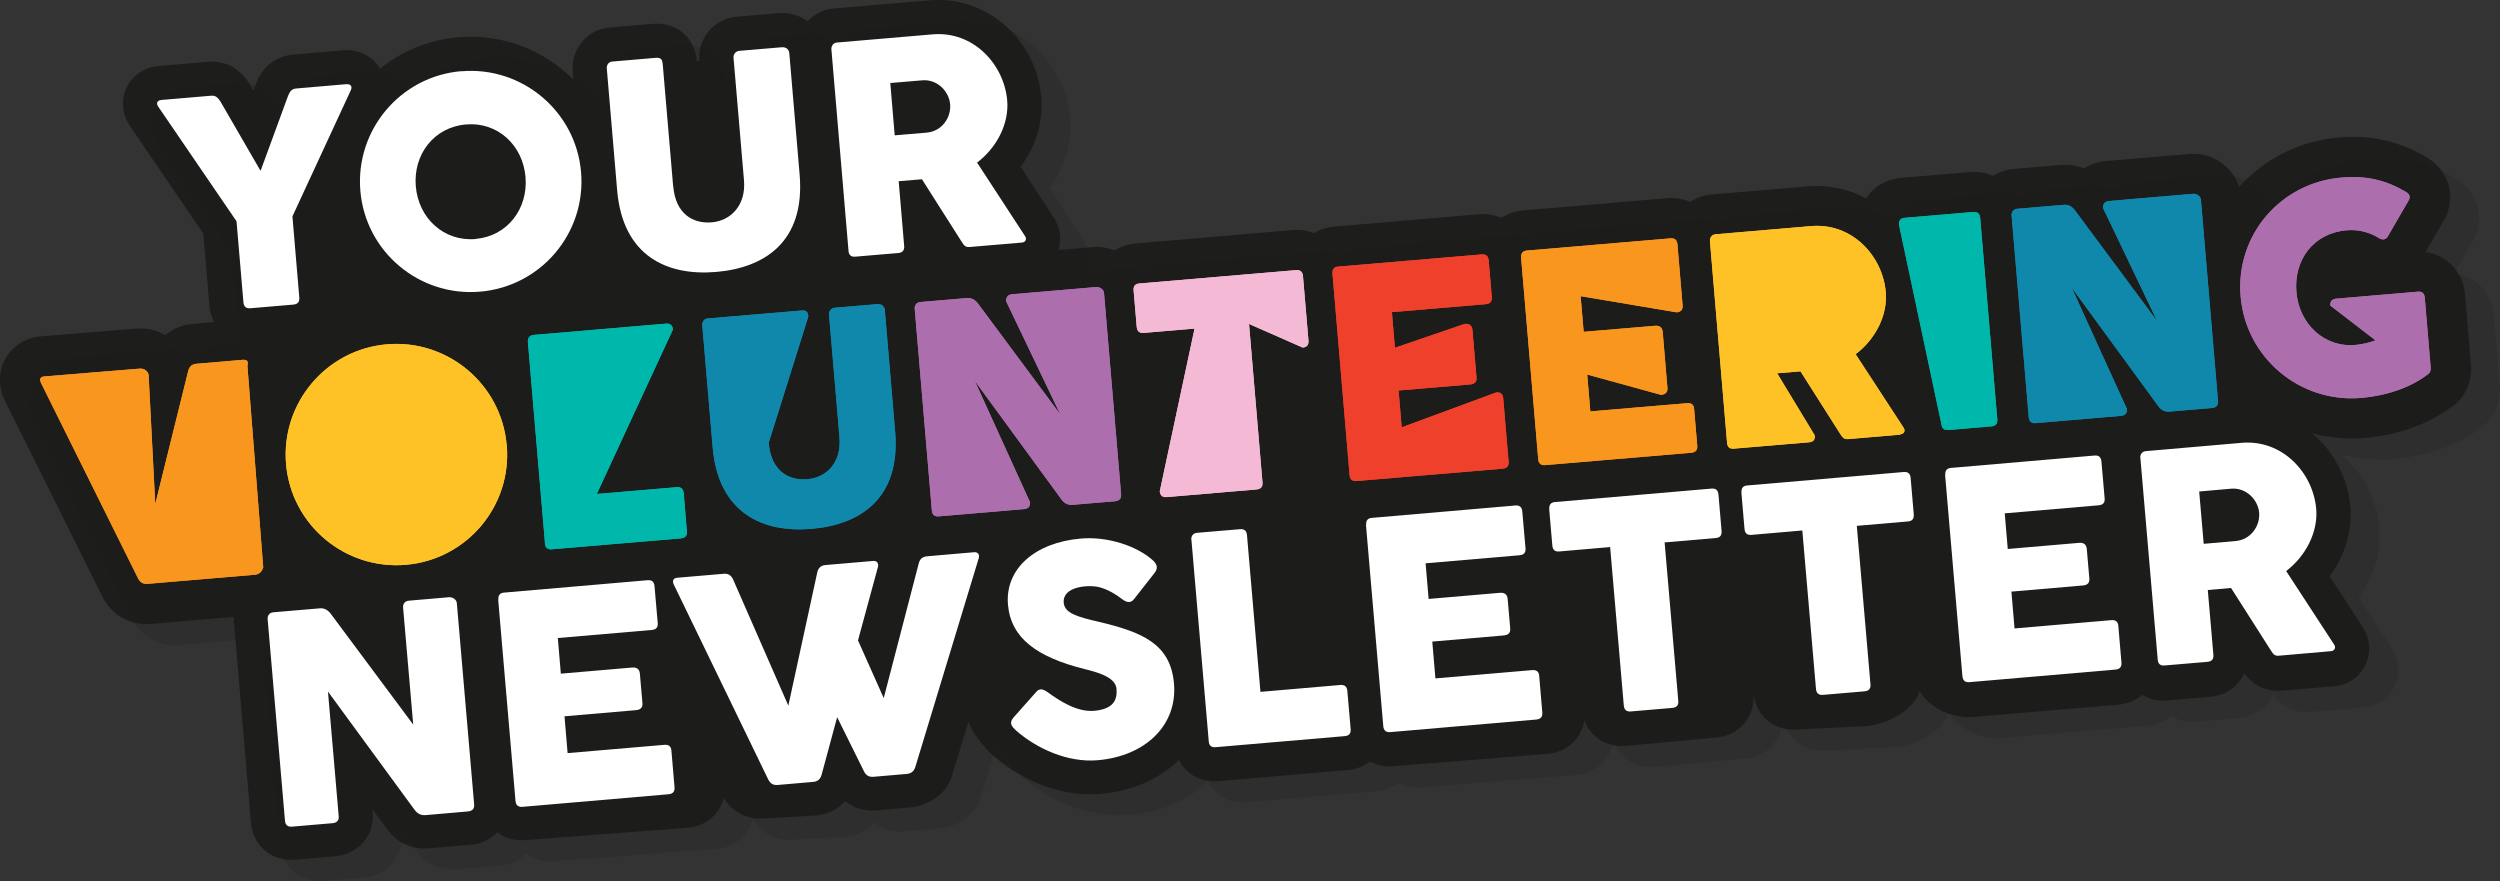
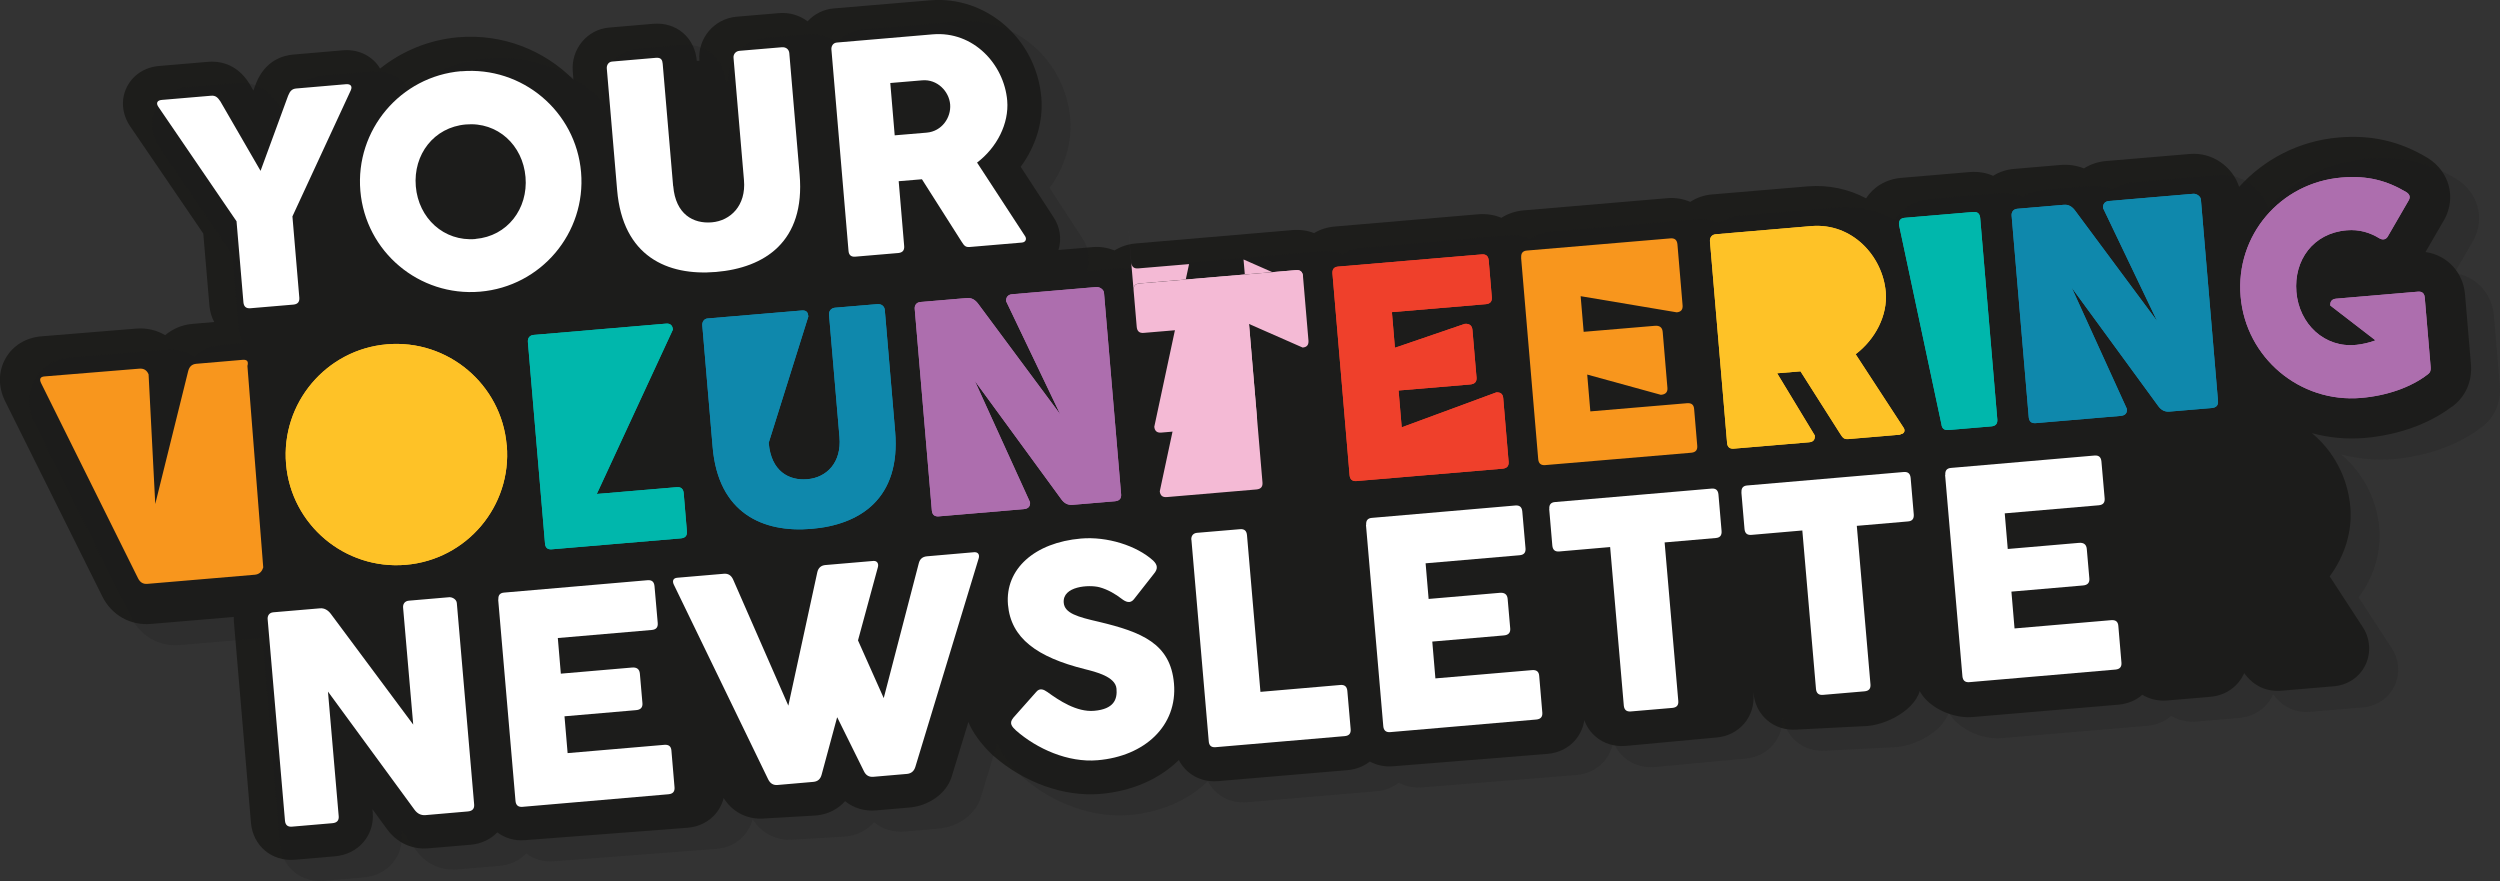
<svg xmlns="http://www.w3.org/2000/svg" id="Layer_1" data-name="Layer 1" viewBox="0 0 232.2 81.83">
  <rect x="0" y="0" width="232.2" height="81.83" fill="#333333" stroke="none" />
  <defs>
    <style>
      .cls-1 {
        opacity: .2;
      }

      .cls-1, .cls-2 {
        fill: #1d1d1b;
      }

      .cls-3 {
        fill: #00b7ac;
      }

      .cls-4 {
        fill: #fec227;
      }

      .cls-5 {
        fill: #f8961d;
      }

      .cls-6 {
        fill: #f4bad5;
      }

      .cls-7 {
        fill: #fff;
      }

      .cls-8 {
        fill: #ad6eae;
      }

      .cls-9 {
        fill: #ef402b;
      }

      .cls-10 {
        fill: #0f88ac;
      }
    </style>
  </defs>
  <path class="cls-2" d="M227.73,37.77c-2.12,1.61-5,2.64-8.11,2.91-1.7.14-3.34-.03-4.89-.45,1.98,1.64,3.33,4.08,3.57,6.88.19,2.24-.52,4.53-1.92,6.42l3.05,4.68c.71,1.05.81,2.39.29,3.51-.54,1.15-1.64,1.91-2.95,2.02l-4.83.41c-1.44.12-2.62-.43-3.5-1.63-.53,1.21-1.68,2.07-3.14,2.2l-4.01.34c-.86.07-1.65-.13-2.31-.53-.58.51-1.34.84-2.21.92l-13.58,1.15c-2.14.18-5.01-1.3-5.19-3.43l.39.19c.18,2.14-2.79,3.89-4.94,4.07l-6.52.33c-2.14.18-3.89-1.29-4.07-3.43v.1c.18,2.14-1.31,3.89-3.45,4.07l-8.42.78c-2.14.18-3.89-1.3-4.07-3.43l.26.1c.18,2.14-1.3,3.89-3.45,4.07l-14.33,1.15c-.8.07-1.55-.1-2.17-.44-.56.44-1.27.73-2.07.8l-12.02,1.02c-1.6.14-2.98-.66-3.65-1.96-1.77,1.74-4.29,2.89-7.29,3.15-3.36.28-7.08-1.04-9.94-3.55l-.05-.04-.04-.04c-2.11-2.01-3.19-4.38-2.1-5.68,0,0,.91-3.3,1.98-4.27l-3.65,11.95c-.49,1.64-2.22,2.75-3.91,2.89l-3.14.27c-1.07.09-2.07-.22-2.86-.86-.66.75-1.6,1.23-2.68,1.33l-4.83.28c-1.69.14-3.21-.73-3.97-2.27l.31-.94c.18,2.14-1.3,3.89-3.45,4.07l-15.08,1.15c-.99.09-1.89-.19-2.6-.72-.62.64-1.48,1.06-2.49,1.15l-3.92.33c-1.52.13-2.92-.52-3.85-1.8l-1.34-1.84.03.3c.18,2.14-1.33,3.89-3.5,4.08l-3.74.32c-2.14.18-3.89-1.3-4.07-3.43l-1.59-18.72c-.01-.13-.01-.27-.01-.4l-7.7.65c-1.92.16-3.66-.83-4.52-2.58L.45,37.21c-.63-1.31-.61-2.75.07-3.93.67-1.18,1.88-1.92,3.31-2.04l8.81-.72c.98-.08,1.91.14,2.7.61.7-.59,1.58-.97,2.55-1.05l2.01-.17c-.25-.45-.4-.97-.45-1.53l-.57-6.69-6.8-9.97c-.75-1.12-.87-2.45-.32-3.59.55-1.14,1.67-1.89,3-2l4.59-.39c.9-.07,2.59.08,3.8,2.01l.06.1.32.56.25-.66.02-.06c.87-2.1,2.51-2.54,3.41-2.62l4.65-.4c1.33-.11,2.57.44,3.3,1.47.05.07.1.15.14.23,2.01-1.61,4.51-2.67,7.26-2.91,4.13-.35,7.99,1.21,10.7,3.94l-.06-.76c-.18-2.08,1.34-3.91,3.37-4.08l4.09-.35c2.17-.18,3.87,1.27,4.06,3.45l.24-.02c-.18-2.08,1.37-3.91,3.46-4.09l3.91-.33c1.01-.09,1.95.21,2.68.76.61-.67,1.46-1.12,2.45-1.2L86.37.03c5.25-.45,9.89,3.61,10.35,9.04.19,2.24-.52,4.53-1.92,6.42l3.05,4.68c.61.91.77,2.04.46,3.05l3.2-.27c.7-.06,1.38.06,2.01.31.57-.36,1.25-.59,1.99-.65l14.54-1.24c.72-.06,1.39.04,2,.28.56-.34,1.21-.55,1.93-.61l13.33-1.14c.77-.06,1.5.06,2.14.33.59-.38,1.28-.62,2.05-.69l13.33-1.13c.78-.07,1.51.06,2.16.34.58-.38,1.27-.63,2.02-.69l8.89-.75c1.94-.16,3.8.25,5.42,1.11.69-1.06,1.85-1.78,3.27-1.9l6.36-.54c.78-.06,1.52.06,2.17.35.56-.35,1.22-.58,1.94-.64l4.34-.37c.75-.06,1.48.05,2.16.32.58-.37,1.26-.61,2.01-.68l7.83-.66c2.06-.18,3.97,1.17,4.57,3.06,2.3-2.55,5.54-4.27,9.23-4.59,3.06-.26,5.68.34,8.25,1.88l.08.05c1.96,1.25,2.61,3.63,1.52,5.66l-.06.1-1.71,2.95c1.96.27,3.49,1.84,3.67,3.92l.55,6.48c.14,1.61-.5,3.05-1.76,3.97Z" />
  <path class="cls-1" d="M230.42,39.73c-2.12,1.61-5,2.64-8.11,2.91-1.7.14-3.34-.03-4.89-.45,1.98,1.64,3.33,4.08,3.57,6.88.19,2.24-.52,4.53-1.92,6.42l3.05,4.68c.71,1.05.81,2.39.29,3.51-.54,1.15-1.64,1.91-2.95,2.02l-4.83.41c-1.44.12-2.62-.43-3.5-1.63-.53,1.21-1.68,2.07-3.14,2.2l-4.01.34c-.86.07-1.65-.13-2.31-.53-.58.51-1.34.84-2.21.92l-13.58,1.15c-2.14.18-5.01-1.3-5.19-3.43l.39.19c.18,2.14-2.79,3.89-4.94,4.07l-6.52.33c-2.14.18-3.89-1.29-4.07-3.43v.1c.18,2.14-1.31,3.89-3.45,4.07l-8.42.78c-2.14.18-3.89-1.3-4.07-3.43l.26.1c.18,2.14-1.3,3.89-3.45,4.07l-14.33,1.15c-.8.07-1.55-.1-2.17-.44-.56.44-1.27.73-2.07.8l-12.02,1.02c-1.6.14-2.98-.66-3.65-1.96-1.77,1.74-4.29,2.89-7.29,3.15-3.36.28-7.08-1.04-9.94-3.55l-.05-.04-.04-.04c-2.11-2.01-3.19-4.38-2.1-5.68,0,0,.91-3.3,1.98-4.27l-3.65,11.95c-.49,1.64-2.22,2.75-3.91,2.89l-3.14.27c-1.07.09-2.07-.22-2.86-.86-.66.75-1.6,1.23-2.68,1.33l-4.83.28c-1.69.14-3.21-.73-3.97-2.27l.31-.94c.18,2.14-1.3,3.89-3.45,4.07l-15.08,1.15c-.99.09-1.89-.19-2.6-.72-.62.64-1.48,1.06-2.49,1.15l-3.92.33c-1.52.13-2.92-.52-3.85-1.8l-1.34-1.84.03.3c.18,2.14-1.33,3.89-3.5,4.08l-3.74.32c-2.14.18-3.89-1.3-4.07-3.43l-1.59-18.72c-.01-.13-.01-.27-.01-.4l-7.7.65c-1.92.16-3.66-.83-4.52-2.58L3.15,39.17c-.63-1.31-.61-2.75.07-3.93.67-1.18,1.88-1.92,3.31-2.04l8.81-.72c.98-.08,1.91.14,2.7.61.7-.59,1.58-.97,2.55-1.05l2.01-.17c-.25-.45-.4-.97-.45-1.53l-.57-6.69-6.8-9.97c-.75-1.12-.87-2.45-.32-3.59.55-1.14,1.67-1.89,3-2l4.59-.39c.9-.07,2.59.08,3.8,2.01l.06.1.32.56.25-.66.02-.06c.87-2.1,2.51-2.54,3.41-2.62l4.65-.4c1.33-.11,2.57.44,3.3,1.47.05.07.1.15.14.23,2.01-1.61,4.51-2.67,7.26-2.91,4.13-.35,7.99,1.21,10.7,3.94l-.06-.76c-.18-2.08,1.34-3.91,3.37-4.08l4.09-.35c2.17-.18,3.87,1.27,4.06,3.45l.24-.02c-.18-2.08,1.37-3.91,3.46-4.09l3.91-.33c1.01-.09,1.95.21,2.68.76.61-.67,1.46-1.12,2.45-1.2l8.89-.75c5.25-.45,9.89,3.61,10.35,9.04.19,2.24-.52,4.53-1.92,6.42l3.05,4.68c.61.91.77,2.04.46,3.05l3.2-.27c.7-.06,1.38.06,2.01.31.57-.36,1.25-.59,1.99-.65l14.54-1.24c.72-.06,1.39.04,2,.28.56-.34,1.21-.55,1.93-.61l13.33-1.14c.77-.06,1.5.06,2.14.33.59-.38,1.28-.62,2.05-.69l13.33-1.13c.78-.07,1.51.06,2.16.34.58-.38,1.27-.63,2.02-.69l8.89-.75c1.94-.16,3.8.25,5.42,1.11.69-1.06,1.85-1.78,3.27-1.9l6.36-.54c.78-.06,1.52.06,2.17.35.56-.35,1.22-.58,1.94-.64l4.34-.37c.75-.06,1.48.05,2.16.32.58-.37,1.26-.61,2.01-.68l7.83-.66c2.06-.18,3.97,1.17,4.57,3.06,2.3-2.55,5.54-4.27,9.23-4.59,3.06-.26,5.68.34,8.25,1.88l.08.05c1.96,1.25,2.61,3.63,1.52,5.66l-.06.1-1.71,2.95c1.96.27,3.49,1.84,3.67,3.92l.55,6.48c.14,1.61-.5,3.05-1.76,3.97Z" />
  <g>
    <path class="cls-7" d="M21.98,20.57l-7.28-10.66c-.24-.36-.07-.6.33-.63l4.59-.39c.39-.03.6.15.85.53l3.73,6.45,2.56-6.98c.17-.42.35-.63.74-.67l4.65-.4c.39-.03.61.17.43.57l-5.42,11.71.64,7.55c.03.39-.15.6-.54.64l-4.01.34c-.39.03-.6-.15-.64-.54l-.64-7.52Z" />
    <path class="cls-7" d="M42.85,6.62c5.65-.48,10.64,3.72,11.12,9.37.48,5.65-3.72,10.62-9.38,11.1s-10.64-3.71-11.12-9.36,3.72-10.64,9.37-11.12ZM44.17,22.19c2.96-.25,4.89-2.81,4.64-5.75-.25-2.96-2.59-5.14-5.55-4.88s-4.89,2.79-4.64,5.75c.25,2.95,2.6,5.14,5.55,4.89Z" />
    <path class="cls-7" d="M62.53,17.29c.22,2.62,1.87,3.51,3.59,3.36s3.19-1.55,2.98-3.92l-.97-11.36c-.03-.32.19-.62.56-.65l3.91-.33c.43-.04.68.22.71.54l.96,11.29c.53,6.24-3.26,8.66-7.77,9.04-4.51.38-8.66-1.44-9.18-7.6l-.96-11.29c-.03-.32.16-.62.48-.65l4.09-.35c.49-.04.59.22.62.55l.97,11.36Z" />
    <path class="cls-7" d="M77.22,4.6c-.02-.29.13-.62.52-.65l8.89-.76c3.78-.32,6.63,2.78,6.92,6.15.18,2.14-.96,4.37-2.8,5.76l4.45,6.82c.18.25.09.58-.29.61l-4.83.41c-.38.03-.51-.08-.77-.5l-3.68-5.79-2.16.18.51,6.03c.03.39-.15.6-.54.64l-4.01.34c-.38.03-.59-.15-.62-.54l-1.59-18.72ZM82.69,7.71l.41,4.86,2.97-.25c1.41-.12,2.28-1.4,2.18-2.62s-1.2-2.36-2.59-2.24l-2.97.25Z" />
  </g>
  <g>
-     <path class="cls-5" d="M24.44,52.72c-.12.4-.38.62-.76.66l-10,.85c-.39.03-.67-.14-.86-.52L3.82,35.59c-.19-.39-.08-.6.33-.63l8.8-.72c.4-.03.69.14.85.53l.62,12.04,3.06-12.35c.11-.42.35-.63.74-.67l4.33-.37c.4-.03.55.15.43.57l1.47,18.73Z" />
    <path class="cls-4" d="M47.07,41.36c.48,5.65-3.72,10.62-9.38,11.1-5.65.48-10.64-3.71-11.12-9.36-.48-5.65,3.72-10.64,9.37-11.12,5.65-.48,10.64,3.72,11.12,9.37Z" />
    <path class="cls-3" d="M49.03,31.76c-.03-.39.2-.62.52-.65l12.31-1.05c.39-.03.6.15.64.55l-7.07,15.27,7.43-.63c.39-.03.6.15.64.54l.3,3.57c.03.39-.15.6-.54.64l-12.02,1.02c-.38.03-.59-.15-.62-.54l-1.59-18.72Z" />
    <path class="cls-10" d="M71.4,41.15c.22,2.62,1.87,3.51,3.59,3.36,1.79-.15,3.19-1.55,2.98-3.92l-.97-11.36c-.03-.32.19-.62.56-.65l3.91-.33c.43-.04.68.22.71.54l.96,11.29c.53,6.24-3.26,8.66-7.77,9.04-4.51.38-8.66-1.44-9.18-7.6l-.96-11.29c-.03-.32.16-.62.48-.65l8.75-.74c.49-.04.59.22.62.55l-3.69,11.76Z" />
    <path class="cls-8" d="M90.55,35.4l5.12,11.25c.03.39-.17.61-.61.64l-7.87.67c-.39.03-.6-.15-.64-.54l-1.59-18.72c-.03-.32.14-.62.54-.65l4.34-.37c.39-.03.73.16,1,.52l7.64,10.29-5.03-10.51c-.03-.32.14-.62.55-.65l7.83-.67c.28-.02.68.2.71.54l1.59,18.72c.03.39-.17.61-.61.64l-3.92.33c-.4.03-.74-.13-1.01-.5l-8.04-11Z" />
    <path class="cls-10" d="M192.43,26.74l5.12,11.25c.03.39-.17.61-.61.64l-7.87.67c-.39.03-.6-.15-.64-.54l-1.59-18.72c-.03-.32.14-.62.54-.65l4.34-.37c.39-.03.73.16,1,.52l7.64,10.29-5.03-10.51c-.03-.32.14-.62.55-.65l7.83-.67c.28-.02.68.2.71.54l1.59,18.72c.03.39-.17.61-.61.64l-3.92.33c-.4.03-.74-.13-1.01-.5l-8.04-11Z" />
-     <path class="cls-6" d="M105.29,26.98c-.03-.4.14-.62.54-.65l14.55-1.24c.39-.03.6.15.64.55l.51,5.99c.03.4-.14.62-.54.65l-4.98-2.19,1.25,14.73c.03.39-.15.6-.55.64l-8.35.71c-.39.03-.6-.15-.64-.54l3.23-15.11-4.73.4c-.39.03-.6-.15-.64-.55l-.29-3.39Z" />
+     <path class="cls-6" d="M105.29,26.98c-.03-.4.14-.62.54-.65l14.55-1.24c.39-.03.6.15.64.55c.03.4-.14.62-.54.65l-4.98-2.19,1.25,14.73c.03.39-.15.6-.55.64l-8.35.71c-.39.03-.6-.15-.64-.54l3.23-15.11-4.73.4c-.39.03-.6-.15-.64-.55l-.29-3.39Z" />
    <path class="cls-9" d="M123.76,25.41c-.03-.4.14-.62.54-.65l13.33-1.13c.39-.03.6.15.64.55l.29,3.43c.03.39-.15.6-.54.64l-8.74.74.28,3.31,6.49-2.22c.4-.03.67.13.71.56l.38,4.43c.03.39-.17.61-.61.64l-6.63.56.29,3.42,8.78-3.24c.4-.03.62.14.65.54l.5,5.9c.03.39-.15.6-.55.64l-13.58,1.15c-.39.03-.6-.15-.64-.54l-1.59-18.72Z" />
-     <path class="cls-5" d="M141.29,23.92c-.03-.4.14-.62.54-.65l13.33-1.13c.39-.03.6.15.64.55l.48,5.68c.03.39-.15.6-.54.64l-8.93-1.5.28,3.31,6.63-.56c.4-.03.67.13.71.56l.44,5.21c.03.39-.17.61-.61.64l-6.84-1.88.29,3.42,8.99-.76c.4-.03.62.14.65.54l.29,3.42c.03.39-.15.6-.55.64l-13.58,1.15c-.39.03-.6-.15-.64-.54l-1.59-18.72Z" />
    <path class="cls-4" d="M176.51,40.37l-4.83.41c-.38.03-.51-.08-.77-.5l-3.68-5.79-2.17.18,3.5,5.78c.03.39-.15.6-.54.63l-6.99.59c-.38.03-.59-.15-.62-.54l-1.59-18.72c-.02-.29.13-.61.52-.65l8.89-.76c3.79-.32,6.64,2.78,6.92,6.14.18,2.14-.96,4.37-2.8,5.76l4.45,6.82c.18.25.09.58-.29.61Z" />
    <path class="cls-3" d="M176.38,20.88c-.03-.4.14-.62.54-.65l6.36-.54c.39-.03.6.15.64.55l1.59,18.72c.03.39-.15.6-.54.64l-4.01.34c-.39.03-.6-.15-.64-.54l-3.94-18.52Z" />
    <path class="cls-8" d="M220.62,31.6l-4.18-3.22c-.03-.39.15-.6.54-.64l7.61-.65c.22-.02.58.03.62.54l.55,6.48c.02.27-.02.48-.27.66-1.54,1.19-3.75,1.98-6.2,2.19-5.68.48-10.69-3.73-11.18-9.41s3.68-10.58,9.38-11.06c2.41-.21,4.24.3,6.01,1.36.31.2.39.44.23.74l-1.95,3.37c-.18.31-.49.35-.79.17-.87-.53-1.86-.84-3.03-.74-3.11.26-4.92,2.77-4.67,5.73.25,2.97,2.61,5.23,5.58,4.91.56-.06,1.19-.2,1.74-.41Z" />
  </g>
  <g>
    <path class="cls-5" d="M24.44,52.72c-.12.4-.38.62-.76.66l-10,.85c-.39.03-.67-.14-.86-.52L3.82,35.59c-.19-.39-.08-.6.33-.63l8.8-.72c.4-.03.69.14.85.53l.62,12.04,3.06-12.35c.11-.42.35-.63.74-.67l4.33-.37c.4-.03.55.15.43.57l1.47,18.73Z" />
    <path class="cls-4" d="M47.07,41.36c.48,5.65-3.72,10.62-9.38,11.1-5.65.48-10.64-3.71-11.12-9.36-.48-5.65,3.72-10.64,9.37-11.12,5.65-.48,10.64,3.72,11.12,9.37Z" />
    <path class="cls-3" d="M49.03,31.76c-.03-.39.2-.62.52-.65l12.31-1.05c.39-.03.6.15.64.55l-7.07,15.27,7.43-.63c.39-.03.6.15.64.54l.3,3.57c.03.39-.15.6-.54.64l-12.02,1.02c-.38.03-.59-.15-.62-.54l-1.59-18.72Z" />
    <path class="cls-10" d="M71.4,41.15c.22,2.62,1.87,3.51,3.59,3.36,1.79-.15,3.19-1.55,2.98-3.92l-.97-11.36c-.03-.32.19-.62.56-.65l3.91-.33c.43-.04.68.22.71.54l.96,11.29c.53,6.24-3.26,8.66-7.77,9.04-4.51.38-8.66-1.44-9.18-7.6l-.96-11.29c-.03-.32.16-.62.48-.65l8.75-.74c.49-.04.59.22.62.55l-3.69,11.76Z" />
    <path class="cls-8" d="M90.55,35.4l5.12,11.25c.03.39-.17.61-.61.64l-7.87.67c-.39.03-.6-.15-.64-.54l-1.59-18.72c-.03-.32.14-.62.54-.65l4.34-.37c.39-.03.73.16,1,.52l7.64,10.29-5.03-10.51c-.03-.32.14-.62.55-.65l7.83-.67c.28-.02.68.2.71.54l1.59,18.72c.03.39-.17.61-.61.64l-3.92.33c-.4.03-.74-.13-1.01-.5l-8.04-11Z" />
    <path class="cls-10" d="M192.43,26.74l5.12,11.25c.03.39-.17.61-.61.64l-7.87.67c-.39.03-.6-.15-.64-.54l-1.59-18.72c-.03-.32.14-.62.54-.65l4.34-.37c.39-.03.73.16,1,.52l7.64,10.29-5.03-10.51c-.03-.32.14-.62.55-.65l7.83-.67c.28-.02.68.2.71.54l1.59,18.72c.03.39-.17.61-.61.64l-3.92.33c-.4.03-.74-.13-1.01-.5l-8.04-11Z" />
    <path class="cls-6" d="M105.29,26.98c-.03-.4.14-.62.54-.65l14.55-1.24c.39-.03.6.15.64.55l.51,5.99c.03.4-.14.62-.54.65l-4.98-2.19,1.25,14.73c.03.39-.15.6-.55.64l-8.35.71c-.39.03-.6-.15-.64-.54l3.23-15.11-4.73.4c-.39.03-.6-.15-.64-.55l-.29-3.39Z" />
    <path class="cls-9" d="M123.76,25.41c-.03-.4.14-.62.54-.65l13.33-1.13c.39-.03.6.15.64.55l.29,3.43c.03.39-.15.6-.54.64l-8.74.74.28,3.31,6.49-2.22c.4-.03.67.13.71.56l.38,4.43c.03.39-.17.61-.61.64l-6.63.56.29,3.42,8.78-3.24c.4-.03.62.14.65.54l.5,5.9c.03.39-.15.6-.55.64l-13.58,1.15c-.39.03-.6-.15-.64-.54l-1.59-18.72Z" />
    <path class="cls-5" d="M141.29,23.92c-.03-.4.14-.62.54-.65l13.33-1.13c.39-.03.6.15.64.55l.48,5.68c.03.39-.15.6-.54.64l-8.93-1.5.28,3.31,6.63-.56c.4-.03.67.13.71.56l.44,5.21c.03.39-.17.61-.61.64l-6.84-1.88.29,3.42,8.99-.76c.4-.03.62.14.65.54l.29,3.42c.03.39-.15.6-.55.64l-13.58,1.15c-.39.03-.6-.15-.64-.54l-1.59-18.72Z" />
    <path class="cls-4" d="M176.51,40.37l-4.83.41c-.38.03-.51-.08-.77-.5l-3.68-5.79-2.17.18,3.5,5.78c.03.39-.15.6-.54.63l-6.99.59c-.38.03-.59-.15-.62-.54l-1.59-18.72c-.02-.29.13-.61.52-.65l8.89-.76c3.79-.32,6.64,2.78,6.92,6.14.18,2.14-.96,4.37-2.8,5.76l4.45,6.82c.18.25.09.58-.29.61Z" />
    <path class="cls-3" d="M176.38,20.88c-.03-.4.14-.62.54-.65l6.36-.54c.39-.03.6.15.64.55l1.59,18.72c.03.39-.15.6-.54.64l-4.01.34c-.39.03-.6-.15-.64-.54l-3.94-18.52Z" />
    <path class="cls-8" d="M220.62,31.6l-4.18-3.22c-.03-.39.15-.6.54-.64l7.61-.65c.22-.02.58.03.62.54l.55,6.48c.02.27-.02.48-.27.66-1.54,1.19-3.75,1.98-6.2,2.19-5.68.48-10.69-3.73-11.18-9.41s3.68-10.58,9.38-11.06c2.41-.21,4.24.3,6.01,1.36.31.2.39.44.23.74l-1.95,3.37c-.18.31-.49.35-.79.17-.87-.53-1.86-.84-3.03-.74-3.11.26-4.92,2.77-4.67,5.73.25,2.97,2.61,5.23,5.58,4.91.56-.06,1.19-.2,1.74-.41Z" />
  </g>
  <g>
    <path class="cls-7" d="M30.46,64.22l1,11.6c.03.39-.17.61-.61.64l-3.74.32c-.39.03-.6-.15-.64-.54l-1.61-18.72c-.03-.32.14-.62.53-.65l4.34-.37c.39-.03.73.16,1,.52l7.65,10.28-.94-10.86c-.03-.32.14-.62.55-.65l3.73-.32c.28-.02.68.19.71.54l1.61,18.72c.03.39-.17.61-.61.64l-3.92.34c-.4.03-.74-.13-1.01-.5l-8.05-10.99Z" />
    <path class="cls-7" d="M46.29,55.69c-.03-.4.14-.62.53-.65l13.33-1.15c.39-.03.6.14.64.55l.3,3.43c.03.39-.14.6-.54.64l-8.74.75.28,3.31,6.63-.57c.4-.03.67.13.71.56l.24,2.76c.03.39-.17.61-.61.64l-6.63.57.29,3.42,8.99-.77c.4-.03.62.14.65.53l.29,3.42c.03.39-.15.6-.55.64l-13.58,1.17c-.39.03-.6-.15-.64-.54l-1.61-18.72Z" />
    <path class="cls-7" d="M77.75,66.63l-1.44,5.33c-.11.4-.35.62-.76.66l-3.34.29c-.39.03-.67-.14-.86-.52l-8.77-18.1c-.15-.32-.07-.6.33-.63l4.33-.37c.39-.03.67.14.85.53l5.13,11.72,2.69-12.39c.09-.42.37-.64.76-.67l4.44-.38c.38-.03.51.27.43.57l-1.85,6.81,2.39,5.36,3.25-12.5c.1-.42.35-.63.76-.67l4.38-.38c.39-.03.53.24.43.57l-5.88,19.36c-.12.4-.38.62-.77.66l-3.14.27c-.4.03-.69-.14-.87-.52l-2.47-4.99Z" />
    <path class="cls-7" d="M94.12,66.66l2.13-2.4c.32-.38.67-.24,1.04.02,1.06.77,2.71,1.88,4.34,1.74,1.83-.16,2.16-1.06,2.07-2.06-.1-1.12-1.95-1.56-2.94-1.81-4.44-1.11-6.87-2.87-7.14-5.99-.28-3.31,2.48-5.77,6.78-6.14,2.41-.21,5.17.65,6.71,2.05.41.4.46.76.06,1.23l-1.86,2.37c-.34.41-.74.25-1.14-.06-.5-.39-1.26-.86-2.06-1.07-.98-.25-3.44-.1-3.31,1.44.08.98,1.28,1.32,3.29,1.78,3.91.94,6.63,1.99,6.95,5.72.34,3.92-2.71,6.76-7.09,7.13-2.76.24-5.65-1.07-7.58-2.76-.37-.35-.68-.67-.26-1.17Z" />
    <path class="cls-7" d="M110.65,50.14c-.03-.39.2-.62.52-.65l4.01-.34c.39-.03.6.14.64.55l1.25,14.56,7.43-.64c.39-.03.6.15.64.54l.31,3.57c.03.39-.14.6-.54.64l-12.02,1.03c-.38.03-.59-.15-.62-.54l-1.61-18.72Z" />
    <path class="cls-7" d="M126.89,48.75c-.03-.4.14-.62.53-.65l13.33-1.15c.39-.03.6.14.64.55l.3,3.43c.03.39-.14.6-.54.64l-8.74.75.28,3.31,6.63-.57c.4-.03.67.13.71.56l.24,2.76c.03.39-.17.61-.61.64l-6.63.57.29,3.42,8.99-.77c.4-.03.62.14.65.53l.29,3.42c.03.39-.15.6-.55.64l-13.58,1.17c-.39.03-.6-.15-.64-.54l-1.61-18.72Z" />
    <path class="cls-7" d="M143.9,47.28c-.03-.4.14-.62.53-.65l14.54-1.25c.39-.03.6.14.64.55l.29,3.39c.03.4-.14.62-.53.65l-4.76.41,1.27,14.73c.03.39-.14.6-.55.64l-3.87.33c-.39.03-.6-.15-.64-.54l-1.27-14.73-4.73.41c-.39.03-.6-.14-.64-.55l-.29-3.39Z" />
    <path class="cls-7" d="M161.75,45.74c-.03-.4.14-.62.53-.65l14.54-1.25c.39-.03.6.14.64.55l.29,3.39c.03.4-.14.62-.53.65l-4.76.41,1.27,14.73c.03.39-.14.6-.55.64l-3.87.33c-.39.03-.6-.15-.64-.54l-1.27-14.73-4.73.41c-.39.03-.6-.14-.64-.55l-.29-3.39Z" />
    <path class="cls-7" d="M180.68,44.11c-.03-.4.14-.62.53-.65l13.33-1.15c.39-.03.6.14.64.55l.3,3.43c.03.39-.14.6-.54.64l-8.74.75.28,3.31,6.63-.57c.4-.03.67.13.71.56l.24,2.76c.03.39-.17.61-.61.64l-6.63.57.29,3.42,8.99-.77c.4-.03.62.14.65.53l.29,3.42c.03.39-.15.6-.55.64l-13.58,1.17c-.39.03-.6-.15-.64-.54l-1.61-18.72Z" />
-     <path class="cls-7" d="M198.79,42.55c-.03-.29.13-.62.52-.65l8.89-.77c3.78-.33,6.64,2.77,6.93,6.14.18,2.14-.96,4.37-2.79,5.77l4.45,6.82c.18.25.09.58-.28.62l-4.83.42c-.38.03-.51-.08-.77-.5l-3.69-5.79-2.16.19.52,6.03c.03.39-.14.6-.54.64l-4.01.34c-.38.03-.59-.15-.62-.54l-1.61-18.72ZM204.26,45.65l.42,4.86,2.97-.26c1.41-.12,2.28-1.41,2.18-2.62s-1.2-2.36-2.6-2.24l-2.97.26Z" />
  </g>
</svg>